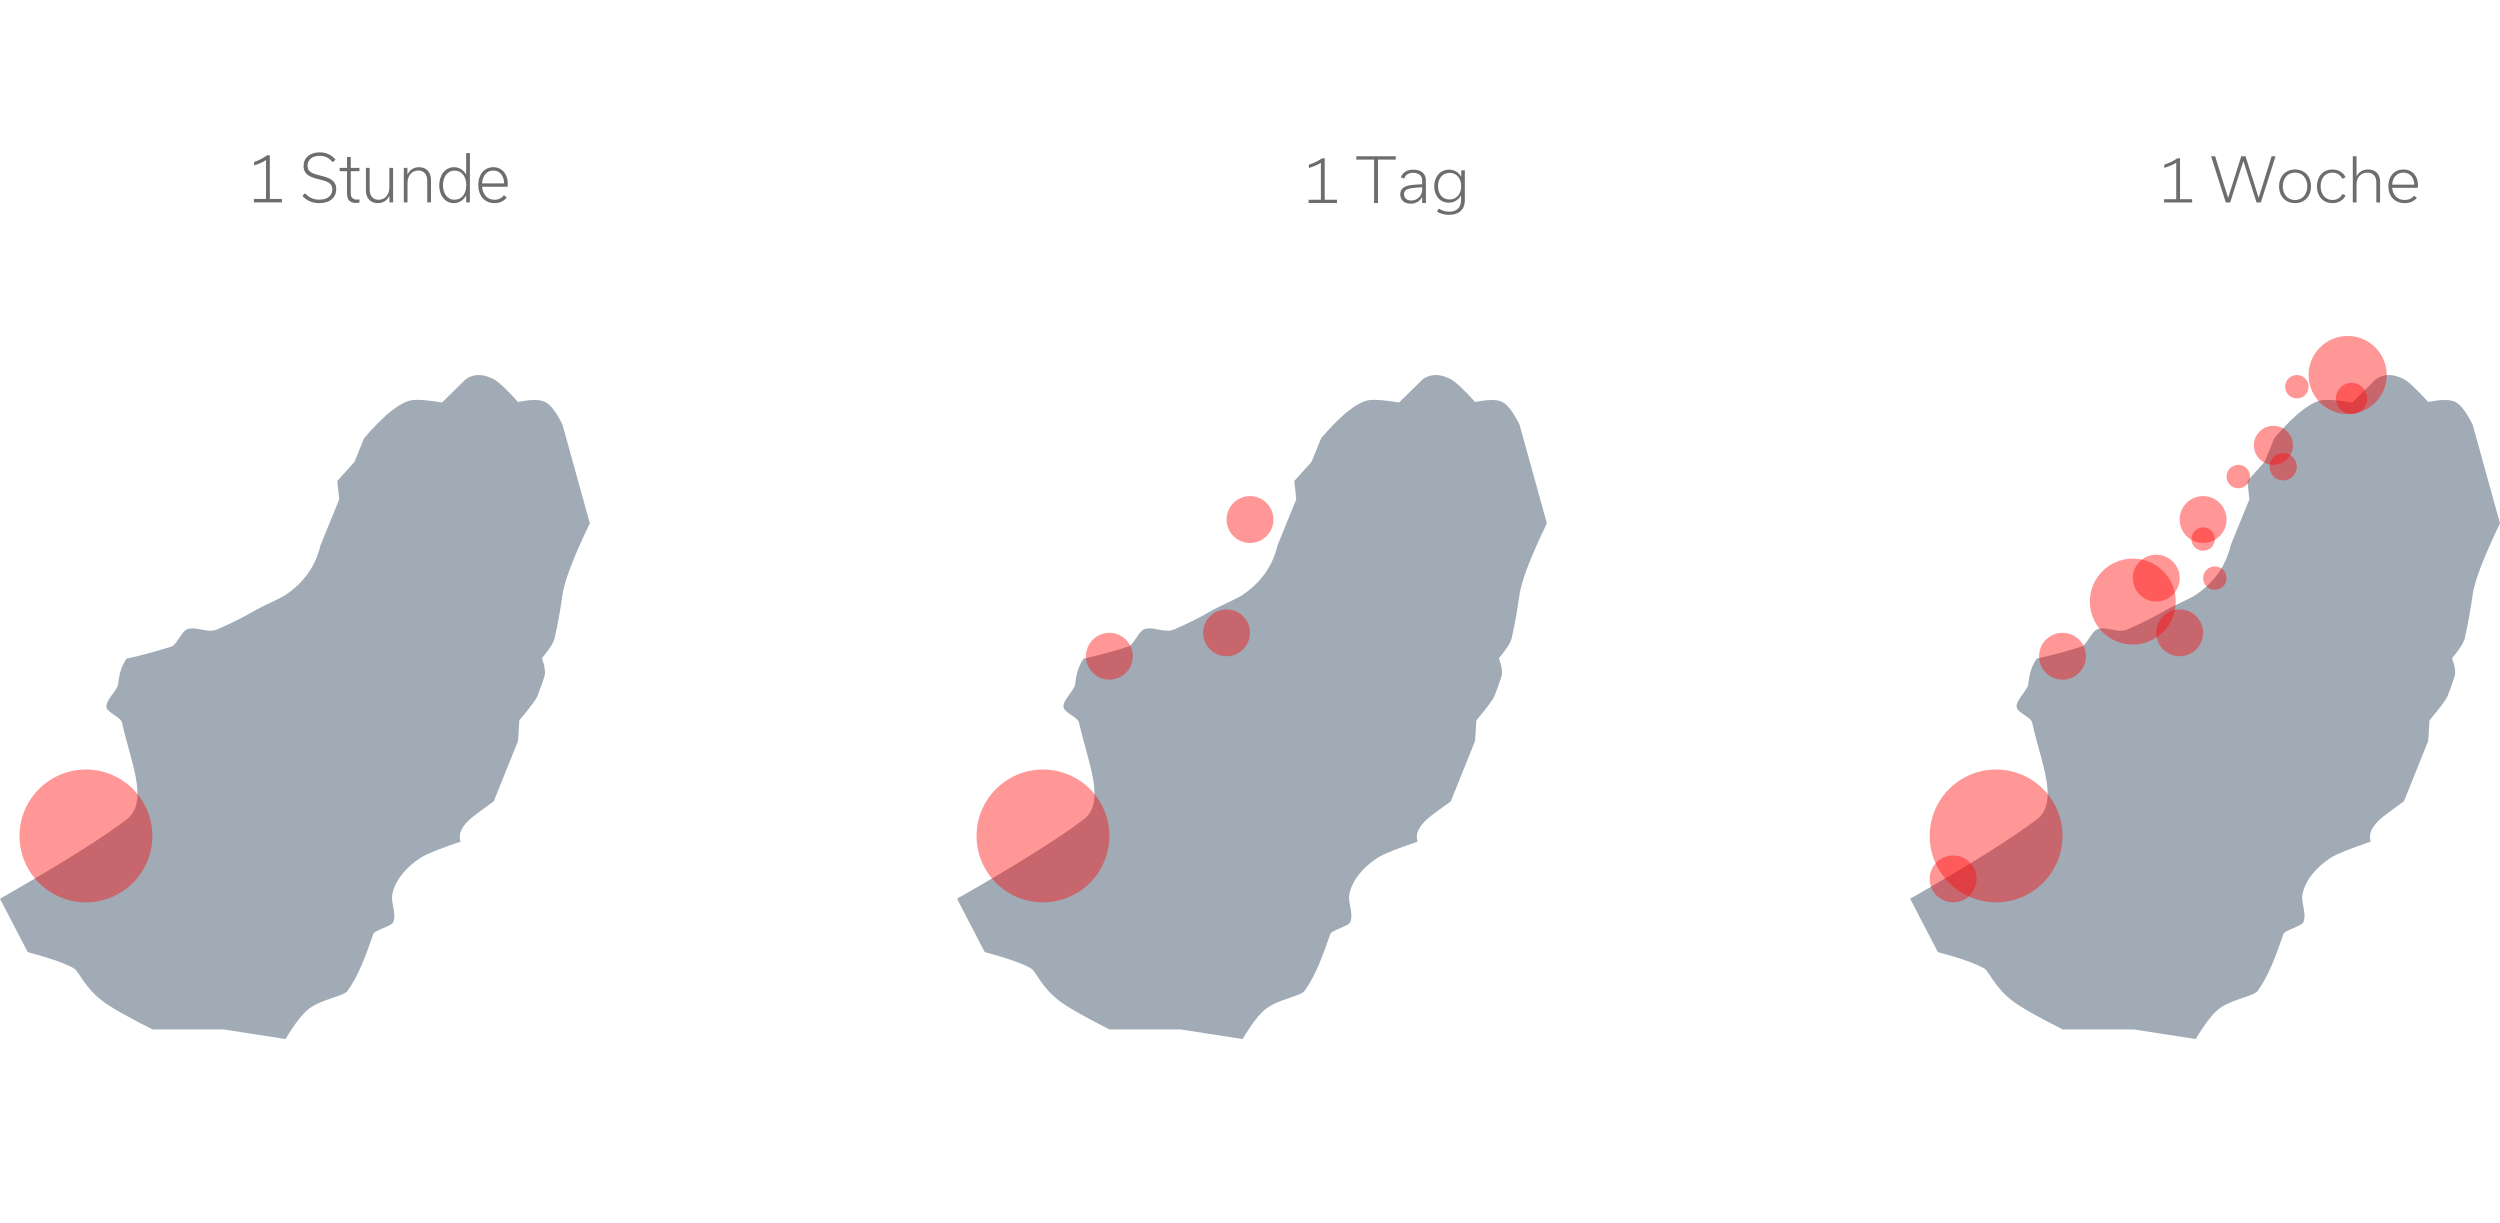
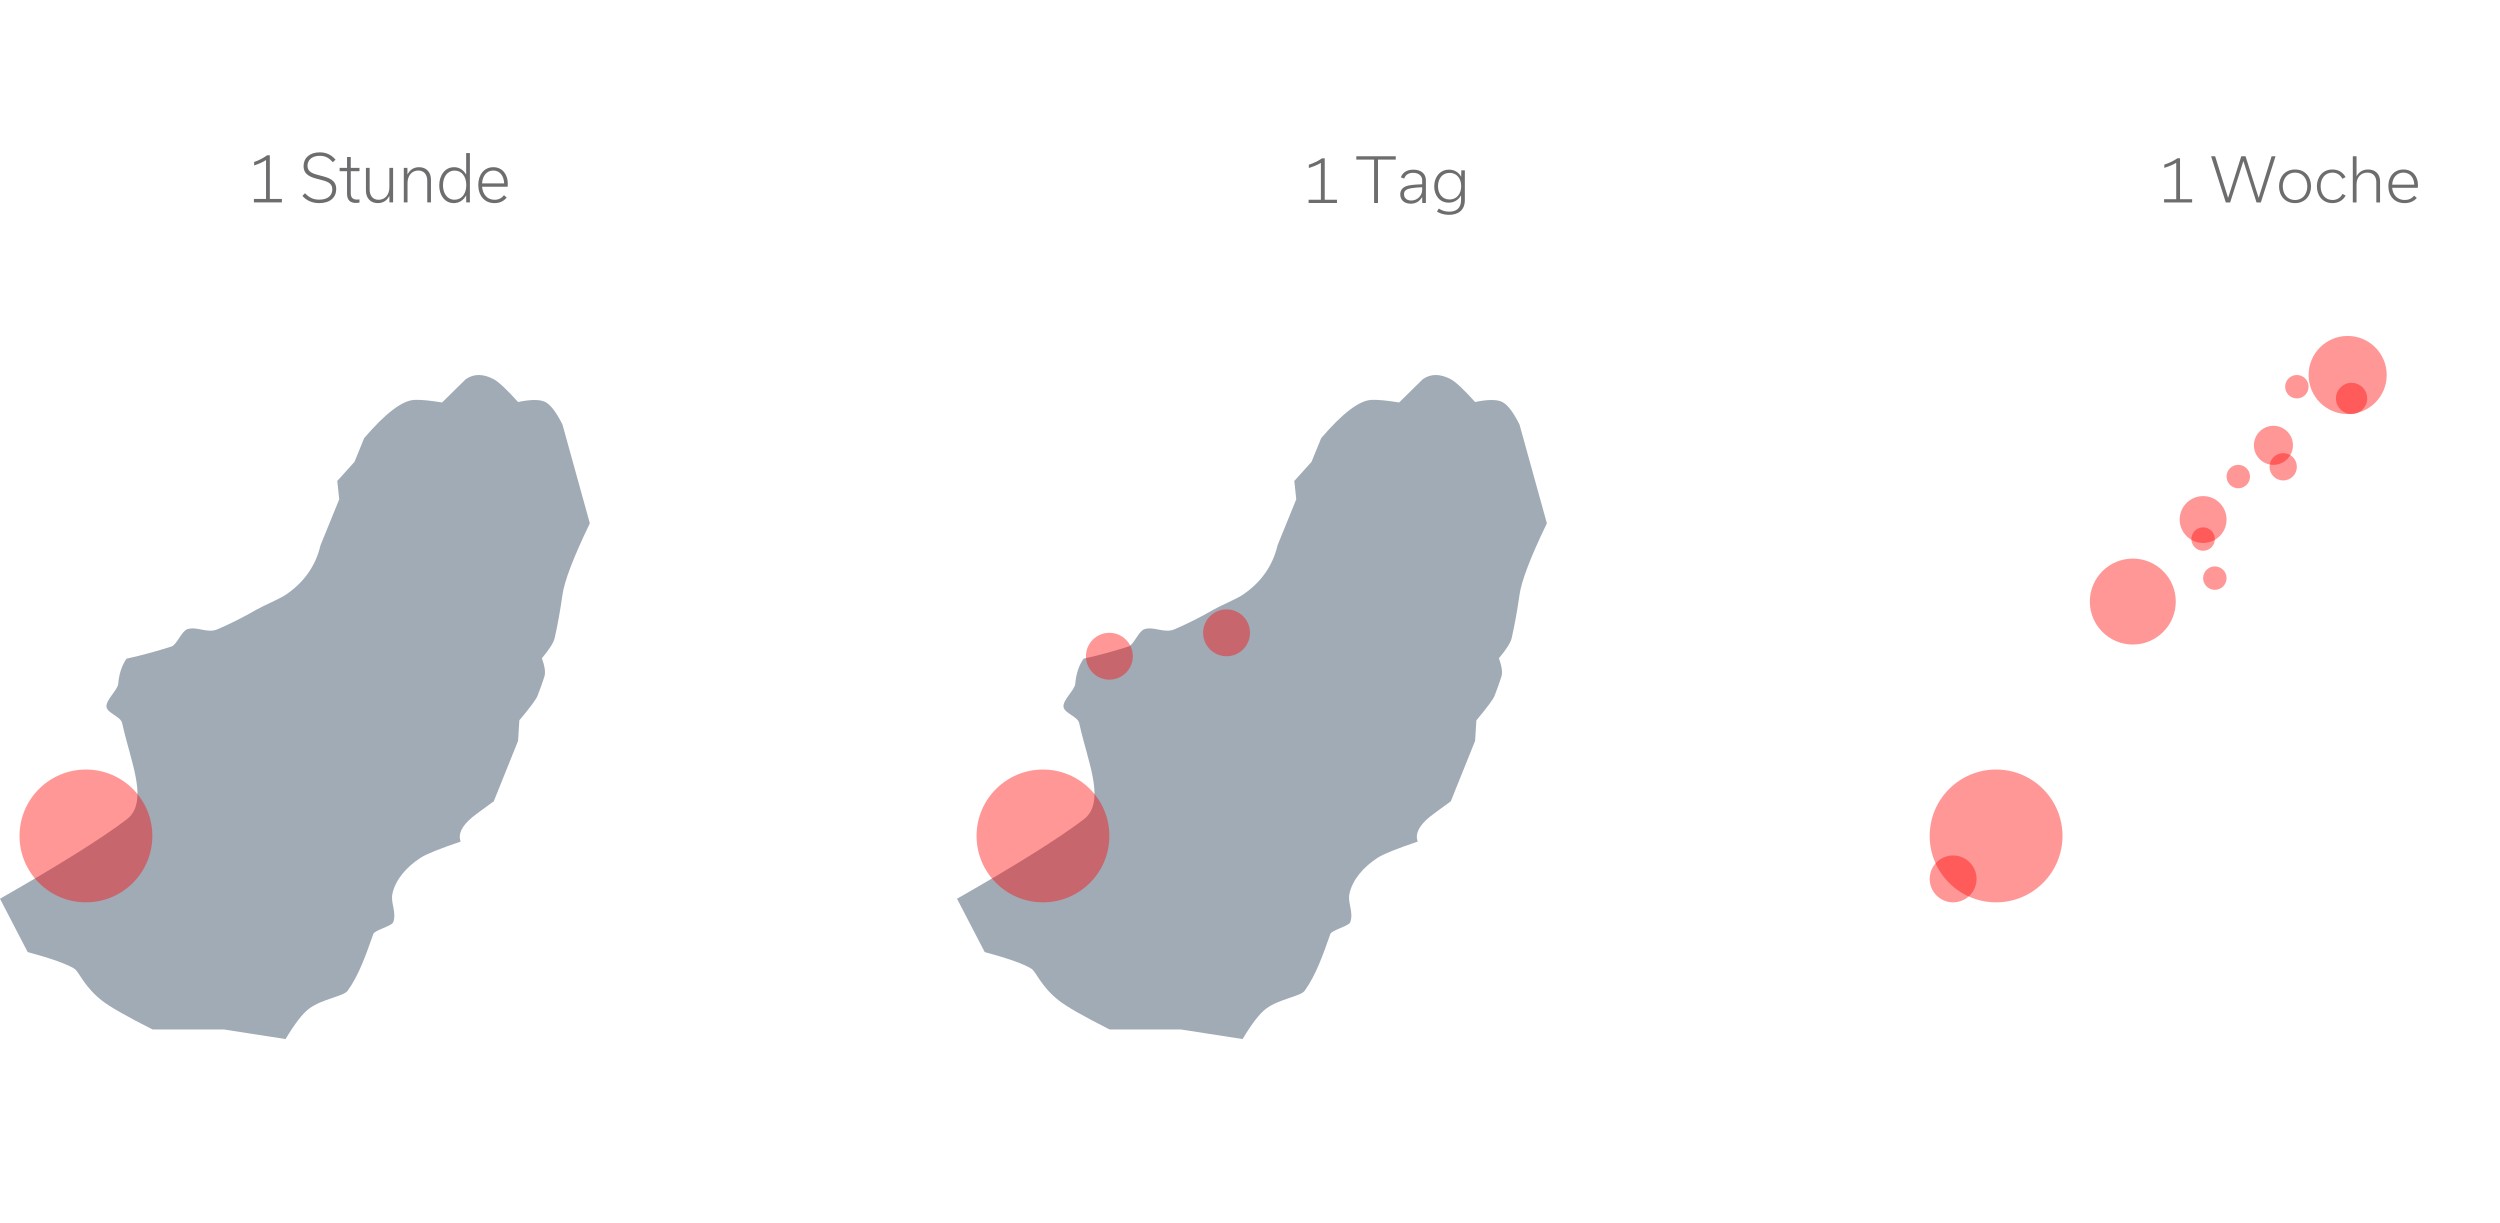
<svg xmlns="http://www.w3.org/2000/svg" viewBox="0 0 640 313">
  <g fill="none" fill-rule="evenodd">
    <path fill="#A0ABB6" d="M7.086,243.73 C13.098,245.356 17.081,246.774 19.036,247.986 C20.219,248.718 21.462,252.513 26.1,256.155 C28.12,257.741 32.443,260.206 39.069,263.55 L57.339,263.55 L73.102,266 C75.469,262.044 77.472,259.453 79.112,258.226 C82.502,255.691 87.938,255.096 88.99,253.64 C91.919,249.585 93.708,244.361 95.565,239.106 C95.921,238.1 100.292,237.092 100.662,236.092 C101.579,233.605 99.978,231.161 100.443,228.882 C101.201,225.166 104.123,221.891 107.673,219.588 C109.123,218.647 112.545,217.266 117.936,215.445 C117.21,213.523 118.215,211.431 120.95,209.167 C121.467,208.739 123.285,207.394 126.404,205.133 L132.627,189.659 L132.951,184.406 C135.698,181.139 137.251,179.044 137.61,178.121 C138.334,176.263 138.92,174.617 139.37,173.182 C139.69,172.161 139.474,170.602 138.722,168.507 C140.645,166.225 141.738,164.499 141.999,163.328 C142.792,159.772 143.456,156.094 143.989,152.294 C144.49,148.723 146.827,142.615 151,133.968 L143.989,108.674 C142.405,105.516 140.94,103.595 139.593,102.912 C138.247,102.229 135.924,102.229 132.627,102.912 C129.685,99.662 127.611,97.719 126.404,97.083 C123.662,95.639 121.268,95.639 119.222,97.083 L113.174,103.033 C110.06,102.52 107.698,102.3 106.089,102.373 C102.976,102.513 98.686,105.778 93.221,112.166 L90.75,118.232 L86.339,123.132 L86.843,127.823 L82.047,139.599 C80.815,144.865 77.833,149.097 73.102,152.294 C71.643,153.28 67.241,155.14 65.513,156.149 C62.294,158.03 58.954,159.673 55.687,161.094 C53.055,162.24 50.343,160.228 47.91,161.094 C46.476,161.605 45.222,165.082 43.914,165.501 C37.187,167.652 32.397,168.609 32.397,168.609 C31.112,170.463 30.472,172.647 30.27,175.027 C30.13,176.675 27.05,179.174 27.26,180.965 C27.448,182.559 30.897,183.434 31.259,185.076 C31.597,186.605 31.989,188.141 32.397,189.659 C34.665,198.094 37.356,206.006 32.397,209.785 C26.102,214.582 15.303,221.346 0,230.077 L7.086,243.73 Z" />
    <circle cx="22" cy="214" r="17" fill="#FF0808" fill-opacity=".7" opacity=".6" />
    <path fill="#18181C" fill-opacity=".7" fill-rule="nonzero" d="M65,51.819 L65,50.93 L68.104,50.93 L68.104,40.975 C67.196,41.567 66.146,41.995 65.064,42.357 L65.064,41.468 C66.321,41.024 67.419,40.465 68.39,39.741 L69.074,39.741 L69.074,50.93 L72.162,50.93 L72.162,51.819 L65,51.819 Z M81.727,52 C80.009,52 78.512,51.408 77.414,50.141 L78.083,49.466 C79.038,50.47 80.056,51.111 81.727,51.111 C83.972,51.111 85.07,50.009 85.07,48.462 C85.07,46.784 83.669,46.405 81.696,45.911 C79.611,45.401 77.717,44.825 77.717,42.505 C77.717,40.432 79.276,39 81.855,39 C83.478,39 84.815,39.592 85.897,40.876 L85.181,41.534 C84.21,40.366 83.208,39.889 81.855,39.889 C79.849,39.889 78.719,40.975 78.719,42.439 C78.719,44.101 80.152,44.48 82.094,44.973 C84.194,45.5 86.072,46.076 86.072,48.413 C86.072,50.519 84.529,52 81.727,52 Z M86.948,43.822 L86.948,42.982 L88.842,42.982 L88.842,40.185 L89.797,40.185 L89.797,42.982 L92.025,42.982 L92.025,43.822 L89.797,43.822 L89.797,49.466 C89.797,50.486 90.226,51.095 91.42,51.095 C91.611,51.095 91.818,51.078 92.025,51.046 L92.025,51.852 C91.754,51.918 91.404,51.951 91.118,51.951 C89.558,51.951 88.842,51.144 88.842,49.581 L88.842,43.822 L86.948,43.822 Z M100.635,42.982 L100.635,51.819 L99.696,51.819 L99.68,50.173 L99.649,50.173 C99.076,51.342 98.073,52 96.704,52 C94.81,52 93.68,50.667 93.68,48.808 L93.68,42.982 L94.635,42.982 L94.635,48.577 C94.635,49.976 95.351,51.144 96.927,51.144 C98.503,51.144 99.68,49.927 99.68,47.968 L99.68,42.982 L100.635,42.982 Z M103.373,51.819 L103.373,42.982 L104.296,42.982 L104.312,44.628 L104.344,44.628 C104.933,43.459 105.935,42.801 107.288,42.801 C109.198,42.801 110.328,44.134 110.328,46.01 L110.328,51.819 L109.373,51.819 L109.373,46.224 C109.373,44.825 108.657,43.657 107.081,43.657 C105.506,43.657 104.328,44.875 104.328,46.833 L104.328,51.819 L103.373,51.819 Z M116.185,52 C113.83,52 112.445,49.943 112.445,47.475 C112.445,44.891 113.893,42.801 116.249,42.801 C117.649,42.801 118.652,43.542 119.305,44.644 L119.336,44.644 L119.336,39.181 L120.291,39.181 L120.291,51.819 L119.352,51.819 L119.336,50.058 L119.305,50.058 C118.636,51.259 117.554,52 116.185,52 Z M116.36,51.128 C118.254,51.128 119.368,49.532 119.368,47.409 C119.368,45.237 118.254,43.673 116.392,43.673 C114.434,43.673 113.4,45.418 113.4,47.425 C113.4,49.4 114.434,51.128 116.36,51.128 Z M129.013,49.959 L129.714,50.585 C128.95,51.49 127.963,52 126.578,52 C124,52 122.44,50.058 122.44,47.327 C122.44,44.776 123.888,42.801 126.292,42.801 C128.615,42.801 130,44.644 130,47.08 C130,47.244 129.984,47.623 129.952,47.804 L123.411,47.804 C123.57,49.729 124.732,51.144 126.61,51.144 C127.613,51.144 128.424,50.749 129.013,49.959 Z M123.411,46.948 L129.061,46.948 C128.997,45.072 128.011,43.657 126.292,43.657 C124.573,43.657 123.522,45.023 123.411,46.948 Z" opacity=".9" />
    <path fill="#A0ABB6" d="M252.086,243.73 C258.098,245.356 262.081,246.774 264.036,247.986 C265.219,248.718 266.462,252.513 271.1,256.155 C273.12,257.741 277.443,260.206 284.069,263.55 L302.339,263.55 L318.102,266 C320.469,262.044 322.472,259.453 324.112,258.226 C327.502,255.691 332.938,255.096 333.99,253.64 C336.919,249.585 338.708,244.361 340.565,239.106 C340.921,238.1 345.292,237.092 345.662,236.092 C346.579,233.605 344.978,231.161 345.443,228.882 C346.201,225.166 349.123,221.891 352.673,219.588 C354.123,218.647 357.545,217.266 362.936,215.445 C362.21,213.523 363.215,211.431 365.95,209.167 C366.467,208.739 368.285,207.394 371.404,205.133 L377.627,189.659 L377.951,184.406 C380.698,181.139 382.251,179.044 382.61,178.121 C383.334,176.263 383.92,174.617 384.37,173.182 C384.69,172.161 384.474,170.602 383.722,168.507 C385.645,166.225 386.738,164.499 386.999,163.328 C387.792,159.772 388.456,156.094 388.989,152.294 C389.49,148.723 391.827,142.615 396,133.968 L388.989,108.674 C387.405,105.516 385.94,103.595 384.593,102.912 C383.247,102.229 380.924,102.229 377.627,102.912 C374.685,99.662 372.611,97.719 371.404,97.083 C368.662,95.639 366.268,95.639 364.222,97.083 L358.174,103.033 C355.06,102.52 352.698,102.3 351.089,102.373 C347.976,102.513 343.686,105.778 338.221,112.166 L335.75,118.232 L331.339,123.132 L331.843,127.823 L327.047,139.599 C325.815,144.865 322.833,149.097 318.102,152.294 C316.643,153.28 312.241,155.14 310.513,156.149 C307.294,158.03 303.954,159.673 300.687,161.094 C298.055,162.24 295.343,160.228 292.91,161.094 C291.476,161.605 290.222,165.082 288.914,165.501 C282.187,167.652 277.397,168.609 277.397,168.609 C276.112,170.463 275.473,172.647 275.27,175.027 C275.13,176.675 272.05,179.174 272.26,180.965 C272.448,182.559 275.897,183.434 276.259,185.076 C276.597,186.605 276.989,188.141 277.397,189.659 C279.665,198.094 282.356,206.006 277.397,209.785 C271.102,214.582 260.303,221.346 245,230.077 L252.086,243.73 Z" />
    <circle cx="267" cy="214" r="17" fill="#FF0808" fill-opacity=".7" opacity=".6" />
    <circle cx="284" cy="168" r="6" fill="#FF0808" fill-opacity=".7" opacity=".6" />
    <circle cx="314" cy="162" r="6" fill="#FF0808" fill-opacity=".7" opacity=".6" />
-     <circle cx="320" cy="133" r="6" fill="#FF0808" fill-opacity=".7" opacity=".6" />
    <path fill="#18181C" fill-opacity=".7" fill-rule="nonzero" d="M335,51.975 L335,51.133 L338.146,51.133 L338.146,41.7 C337.227,42.261 336.162,42.666 335.065,43.009 L335.065,42.167 C336.339,41.746 337.453,41.216 338.437,40.53 L339.131,40.53 L339.131,51.133 L342.261,51.133 L342.261,51.975 L335,51.975 Z M352.765,51.975 L351.765,51.975 L351.765,40.858 L347.215,40.858 L347.215,40 L357.315,40 L357.315,40.858 L352.765,40.858 L352.765,51.975 Z M365.028,51.975 L364.092,51.975 L364.076,50.478 L364.044,50.478 C363.35,51.663 362.301,52.147 361.156,52.147 C359.445,52.147 358.461,51.149 358.461,49.761 C358.461,48.373 359.429,47.718 360.688,47.469 C361.608,47.282 363.124,47.204 364.076,47.173 L364.076,46.081 C364.076,45.208 363.366,44.241 361.769,44.241 C360.43,44.241 359.736,44.896 359.478,45.722 L358.622,45.411 C359.026,44.194 360.155,43.43 361.801,43.43 C363.85,43.43 365.028,44.506 365.028,46.159 L365.028,51.975 Z M361.285,51.336 C362.931,51.336 364.076,49.979 364.076,48.654 L364.076,47.937 C363.221,47.952 362.059,48.046 361.253,48.186 C360.075,48.389 359.429,48.779 359.429,49.714 C359.429,50.696 360.155,51.336 361.285,51.336 Z M375,43.602 L375,51.227 C375,53.799 373.322,55 370.934,55 C369.611,55 368.61,54.626 367.868,54.174 L368.336,53.394 C369.062,53.862 369.901,54.189 370.982,54.189 C372.693,54.189 374.032,53.41 374.032,51.18 L374.032,50.042 L374,50.042 C373.37,51.164 372.257,51.881 370.869,51.881 C368.546,51.881 367.158,50.01 367.158,47.703 C367.158,45.395 368.578,43.43 370.966,43.43 C372.418,43.43 373.435,44.179 374.032,45.208 L374.064,45.208 L374.096,43.602 L375,43.602 Z M371.095,51.071 C372.983,51.071 374.064,49.527 374.064,47.672 C374.064,45.738 372.983,44.257 371.095,44.257 C369.191,44.257 368.126,45.8 368.126,47.672 C368.126,49.496 369.143,51.071 371.095,51.071 Z" opacity=".9" />
-     <path fill="#A0ABB6" d="M496.086,243.73 C502.098,245.356 506.081,246.774 508.036,247.986 C509.219,248.718 510.462,252.513 515.1,256.155 C517.12,257.741 521.443,260.206 528.069,263.55 L546.339,263.55 L562.102,266 C564.469,262.044 566.472,259.453 568.112,258.226 C571.502,255.691 576.938,255.096 577.99,253.64 C580.919,249.585 582.708,244.361 584.565,239.106 C584.921,238.1 589.292,237.092 589.662,236.092 C590.579,233.605 588.978,231.161 589.443,228.882 C590.201,225.166 593.123,221.891 596.673,219.588 C598.123,218.647 601.545,217.266 606.936,215.445 C606.21,213.523 607.215,211.431 609.95,209.167 C610.467,208.739 612.285,207.394 615.404,205.133 L621.627,189.659 L621.951,184.406 C624.698,181.139 626.251,179.044 626.61,178.121 C627.334,176.263 627.92,174.617 628.37,173.182 C628.69,172.161 628.474,170.602 627.722,168.507 C629.645,166.225 630.738,164.499 630.999,163.328 C631.792,159.772 632.456,156.094 632.989,152.294 C633.49,148.723 635.827,142.615 640,133.968 L632.989,108.674 C631.405,105.516 629.94,103.595 628.593,102.912 C627.247,102.229 624.924,102.229 621.627,102.912 C618.685,99.662 616.611,97.719 615.404,97.083 C612.662,95.639 610.268,95.639 608.222,97.083 L602.174,103.033 C599.06,102.52 596.698,102.3 595.089,102.373 C591.976,102.513 587.686,105.778 582.221,112.166 L579.75,118.232 L575.339,123.132 L575.843,127.823 L571.047,139.599 C569.815,144.865 566.833,149.097 562.102,152.294 C560.643,153.28 556.241,155.14 554.513,156.149 C551.294,158.03 547.954,159.673 544.687,161.094 C542.055,162.24 539.343,160.228 536.91,161.094 C535.476,161.605 534.222,165.082 532.914,165.501 C526.187,167.652 521.397,168.609 521.397,168.609 C520.112,170.463 519.472,172.647 519.27,175.027 C519.13,176.675 516.05,179.174 516.26,180.965 C516.448,182.559 519.897,183.434 520.259,185.076 C520.597,186.605 520.989,188.141 521.397,189.659 C523.665,198.094 526.356,206.006 521.397,209.785 C515.102,214.582 504.303,221.346 489,230.077 L496.086,243.73 Z" />
-     <circle cx="528" cy="168" r="6" fill="#FF0808" fill-opacity=".7" opacity=".6" />
-     <circle cx="552" cy="148" r="6" fill="#FF0808" fill-opacity=".7" opacity=".6" />
    <circle cx="500" cy="225" r="6" fill="#FF0808" fill-opacity=".7" opacity=".6" />
    <circle cx="546" cy="154" r="11" fill="#FF0808" fill-opacity=".7" opacity=".6" />
    <circle cx="588" cy="99" r="3" fill="#FF0808" fill-opacity=".7" opacity=".6" />
    <circle cx="567" cy="148" r="3" fill="#FF0808" fill-opacity=".7" opacity=".6" />
    <circle cx="573" cy="122" r="3" fill="#FF0808" fill-opacity=".7" opacity=".6" />
    <circle cx="564" cy="138" r="3" fill="#FF0808" fill-opacity=".7" opacity=".6" />
    <circle cx="582" cy="114" r="5" fill="#FF0808" fill-opacity=".7" opacity=".6" />
    <circle cx="602" cy="102" r="4" fill="#FF0808" fill-opacity=".7" opacity=".6" />
    <circle cx="601" cy="96" r="10" fill="#FF0808" fill-opacity=".7" opacity=".6" />
-     <circle cx="558" cy="162" r="6" fill="#FF0808" fill-opacity=".7" opacity=".6" />
    <circle cx="564" cy="133" r="6" fill="#FF0808" fill-opacity=".7" opacity=".6" />
    <circle cx="584.5" cy="119.5" r="3.5" fill="#FF0808" fill-opacity=".7" opacity=".6" />
    <circle cx="511" cy="214" r="17" fill="#FF0808" fill-opacity=".7" opacity=".6" />
    <path fill="#18181C" fill-opacity=".7" fill-rule="nonzero" d="M554,51.831 L554,50.999 L557.113,50.999 L557.113,41.679 C556.203,42.234 555.149,42.634 554.064,42.973 L554.064,42.141 C555.325,41.725 556.426,41.202 557.4,40.524 L558.086,40.524 L558.086,50.999 L561.183,50.999 L561.183,51.831 L554,51.831 Z M581.536,40 L582.541,40 L578.774,51.831 L577.673,51.831 L574.32,41.279 L574.289,41.279 L570.92,51.831 L569.803,51.831 L566.036,40 L567.073,40 L570.378,50.614 L570.41,50.614 L573.762,40 L574.863,40 L578.199,50.614 L578.231,50.614 L581.536,40 Z M587.522,52 C584.92,52 583.435,50.059 583.435,47.687 C583.435,45.315 584.952,43.389 587.538,43.389 C590.124,43.389 591.624,45.315 591.624,47.687 C591.624,50.059 590.124,52 587.522,52 Z M587.538,44.19 C585.51,44.19 584.393,45.777 584.393,47.702 C584.393,49.597 585.51,51.199 587.522,51.199 C589.549,51.199 590.666,49.612 590.666,47.702 C590.666,45.792 589.565,44.19 587.538,44.19 Z M597.099,52 C594.609,52 593.125,50.105 593.125,47.702 C593.125,45.299 594.609,43.389 597.099,43.389 C598.695,43.389 599.845,44.19 600.467,45.345 L599.653,45.777 C599.158,44.822 598.296,44.19 597.099,44.19 C595.168,44.19 594.082,45.73 594.082,47.687 C594.082,49.628 595.184,51.199 597.115,51.199 C598.312,51.199 599.19,50.583 599.685,49.643 L600.483,50.074 C599.845,51.245 598.68,52 597.099,52 Z M602.319,51.831 L602.319,40 L603.277,40 L603.277,45.083 L603.309,45.083 C603.899,44.005 604.889,43.389 606.246,43.389 C608.161,43.389 609.295,44.637 609.295,46.393 L609.295,51.831 L608.337,51.831 L608.337,46.593 C608.337,45.284 607.619,44.19 606.038,44.19 C604.458,44.19 603.277,45.33 603.277,47.163 L603.277,51.831 L602.319,51.831 Z M618.01,50.09 L618.713,50.675 C617.946,51.522 616.957,52 615.568,52 C612.982,52 611.418,50.182 611.418,47.625 C611.418,45.237 612.87,43.389 615.281,43.389 C617.611,43.389 619,45.114 619,47.394 C619,47.548 618.984,47.902 618.952,48.072 L612.391,48.072 C612.551,49.874 613.716,51.199 615.6,51.199 C616.606,51.199 617.42,50.829 618.01,50.09 Z M612.391,47.271 L618.058,47.271 C617.994,45.515 617.005,44.19 615.281,44.19 C613.557,44.19 612.503,45.469 612.391,47.271 Z" opacity=".9" />
  </g>
</svg>